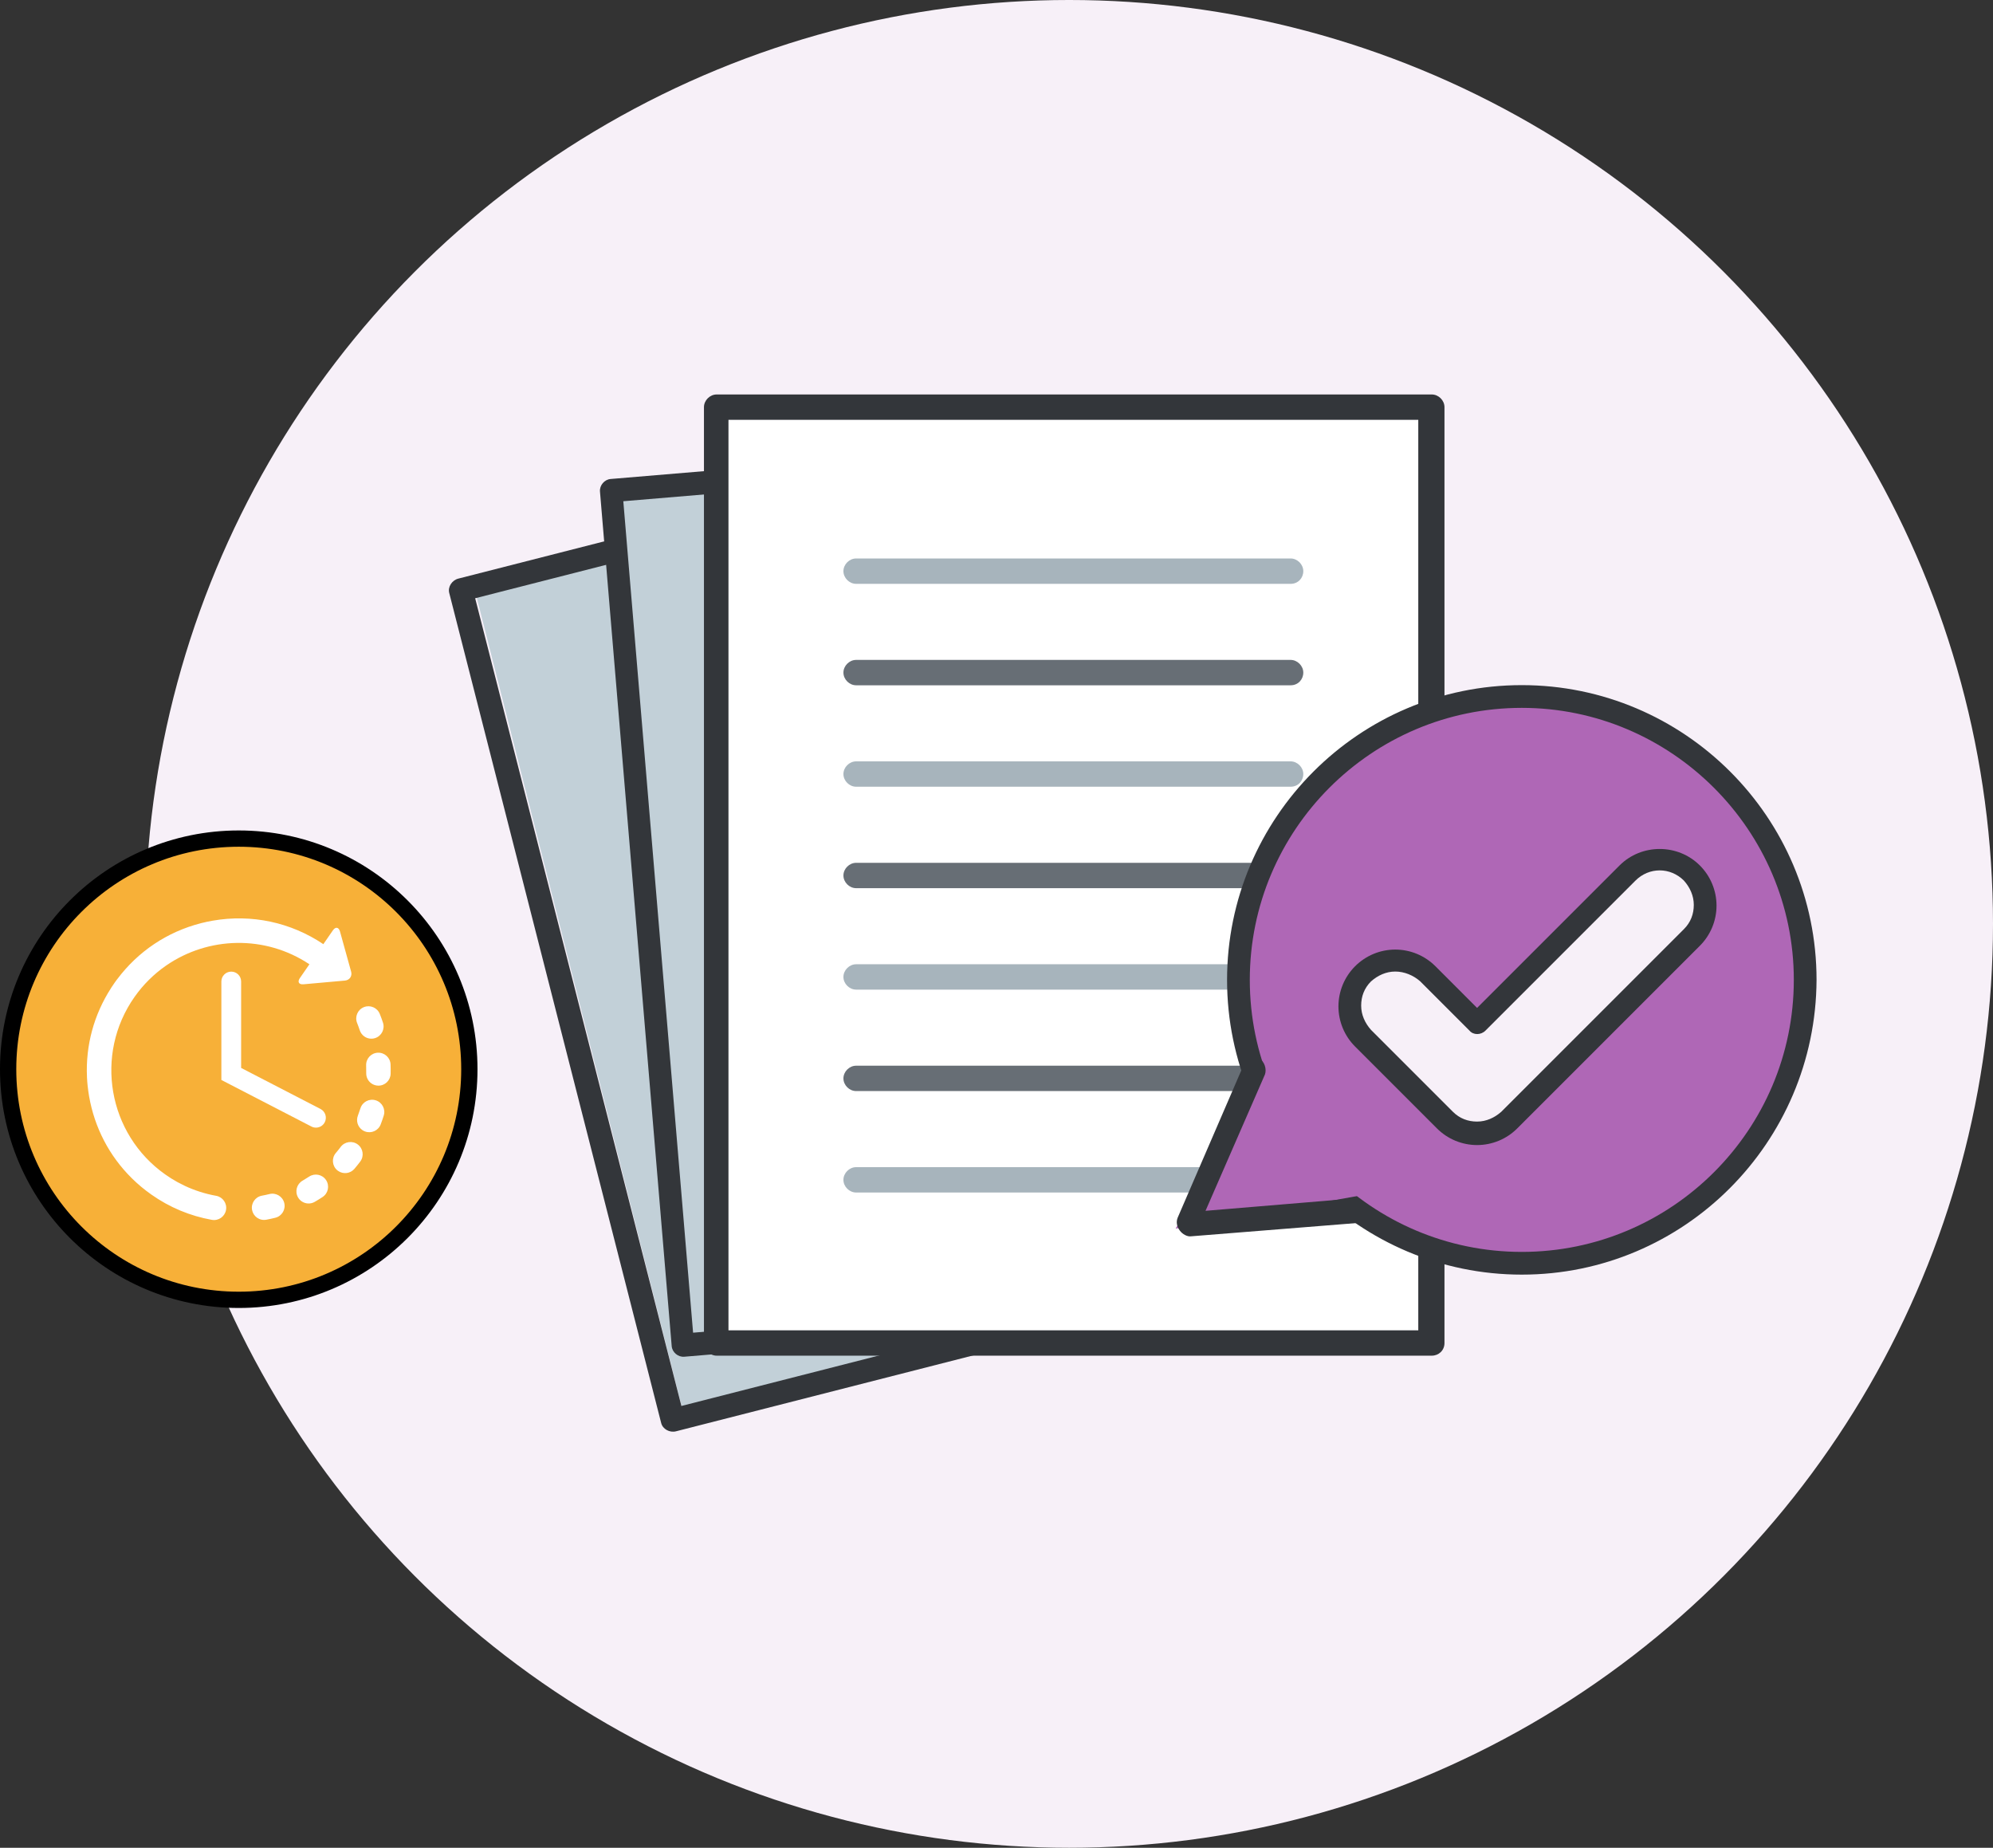
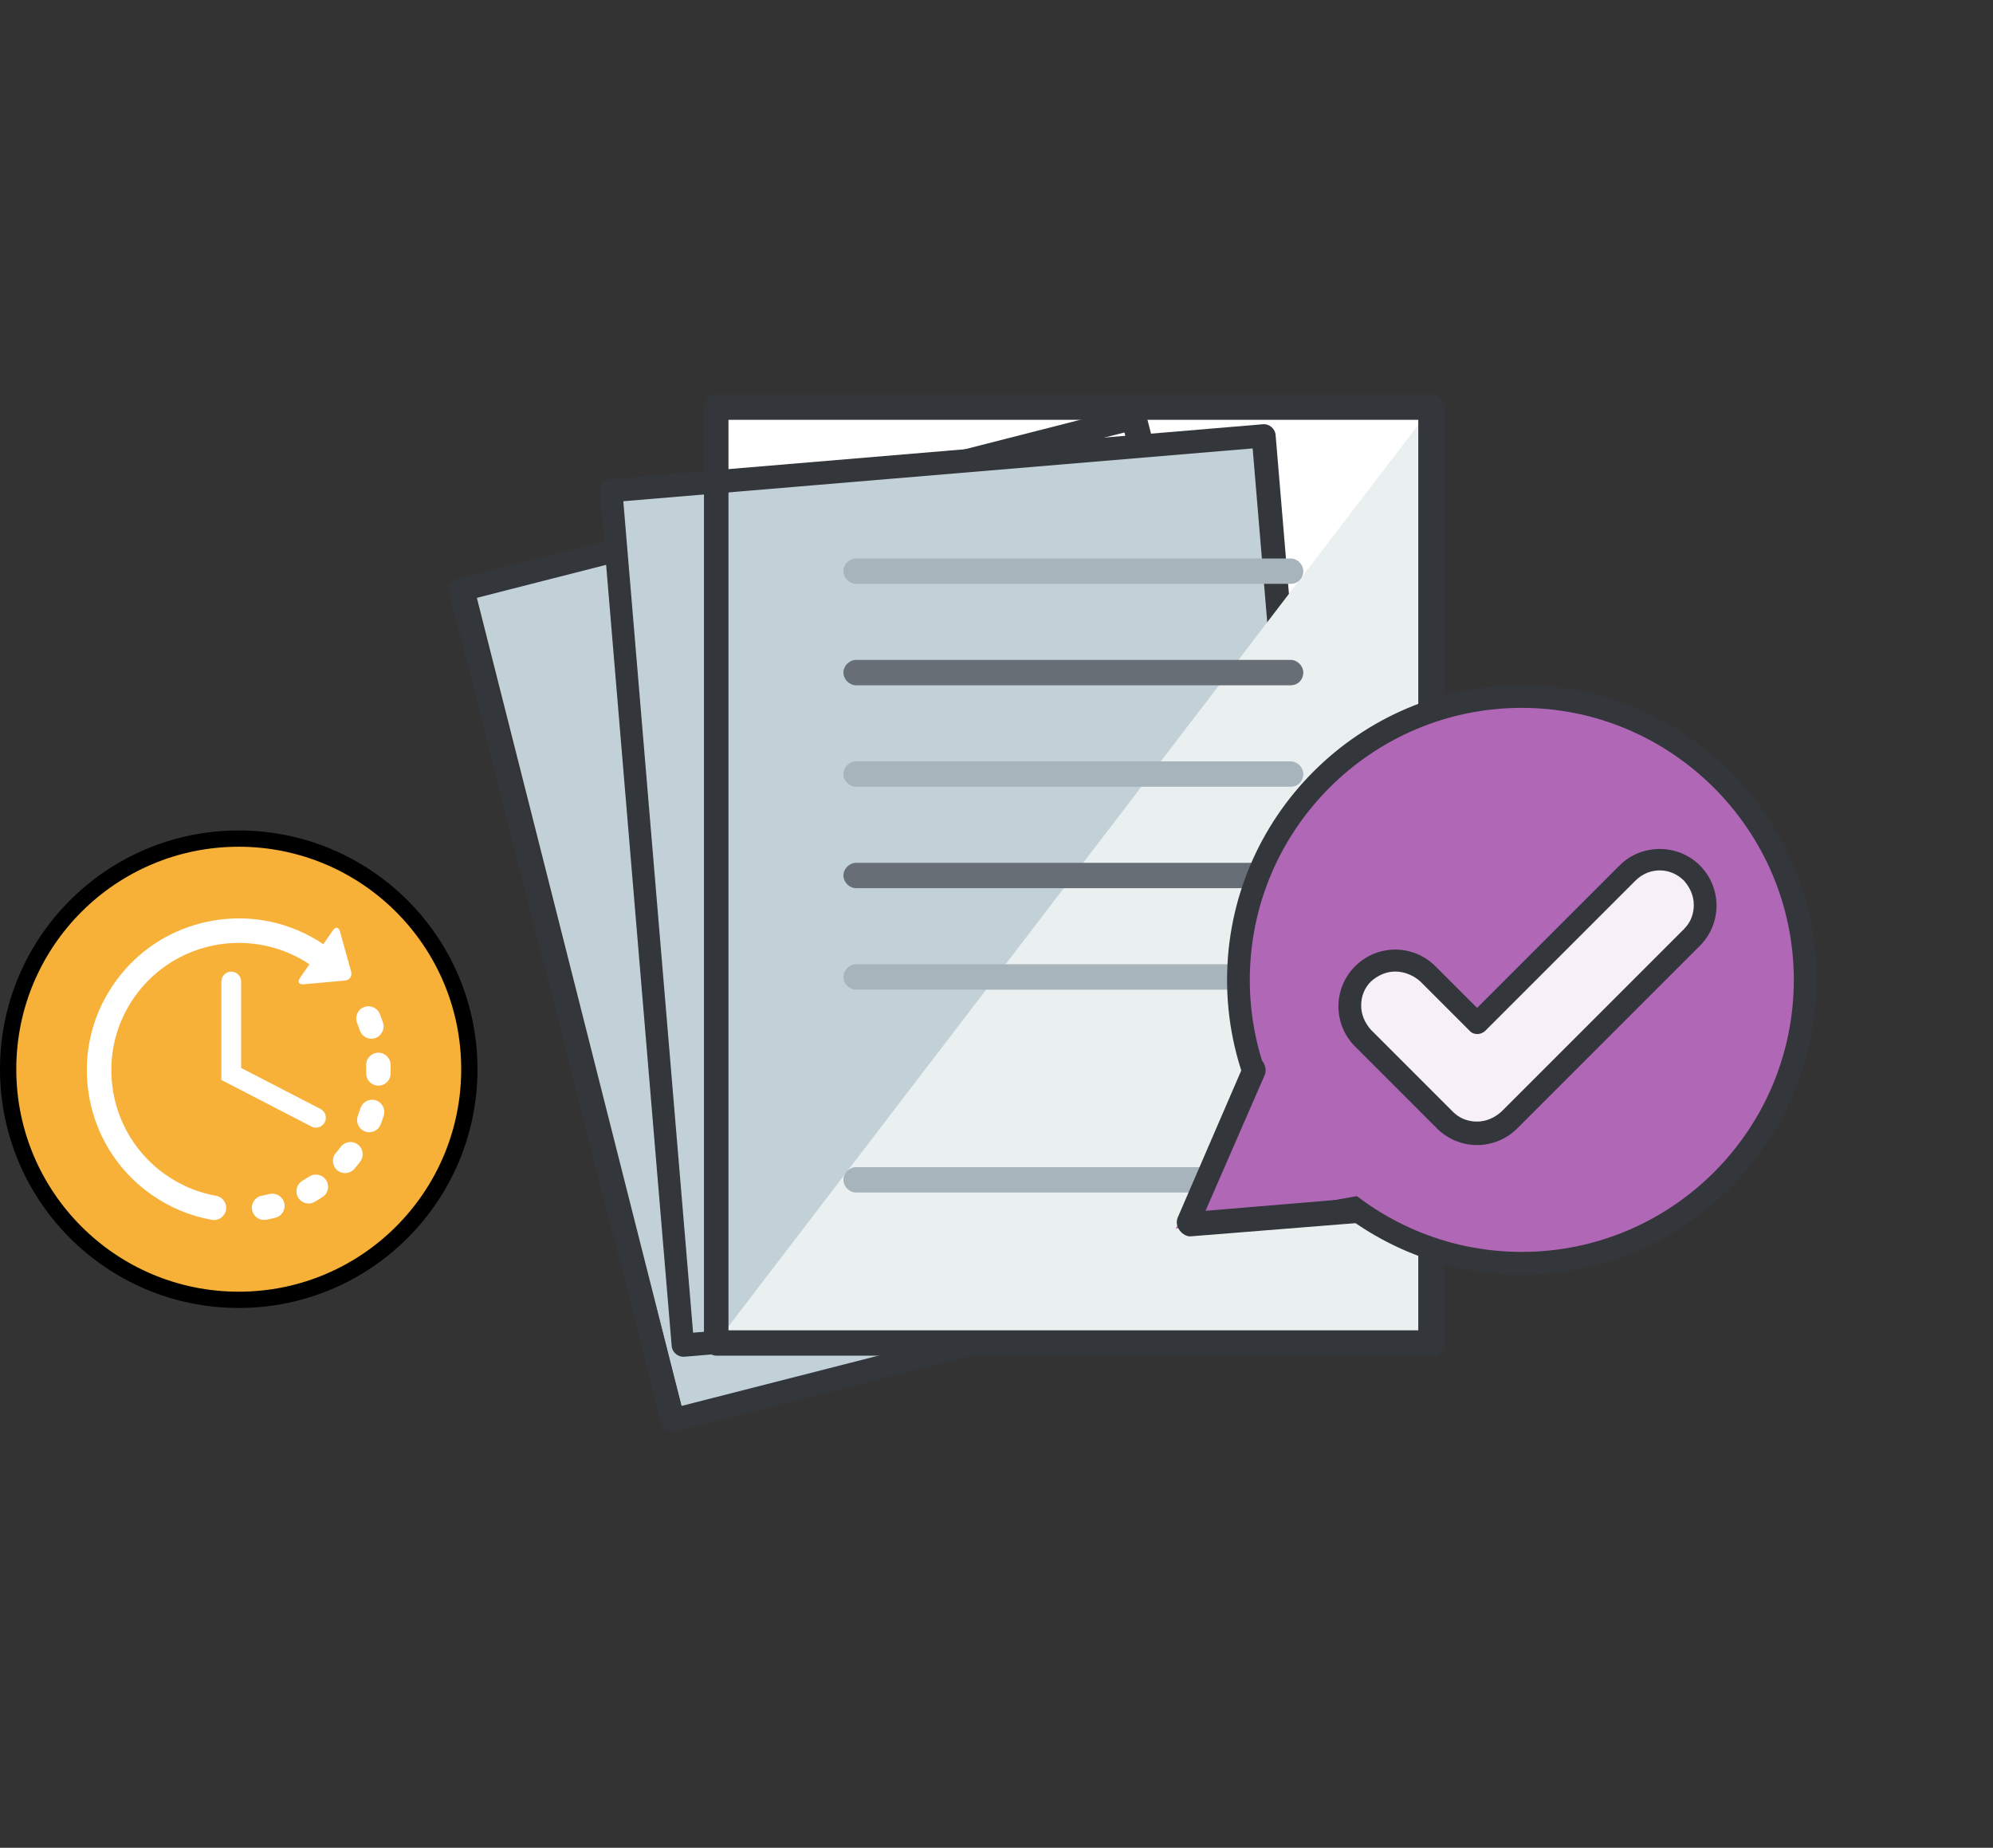
<svg xmlns="http://www.w3.org/2000/svg" width="192" height="178" viewBox="0 0 192 178" fill="none">
  <rect x="0" y="0" width="192" height="178" fill="#333333" stroke="none" />
-   <circle cx="103" cy="89" r="89" fill="#F7F0F8" />
  <path d="M68.957 39.222H137.854V129.455H68.957V39.222Z" fill="white" />
  <rect x="45.799" y="57.045" width="59.822" height="82.046" transform="rotate(-14.214 45.799 57.045)" fill="#C2D0D8" />
  <path d="M129.973 121.322L65.125 137.881C64.512 138.038 63.846 137.669 63.698 137.091L43.277 57.117C43.129 56.539 43.537 55.897 44.15 55.74L108.998 39.181C109.611 39.024 110.277 39.393 110.425 39.971L130.865 120.017C130.994 120.522 130.586 121.165 129.973 121.322ZM65.645 135.44L128.193 119.468L108.325 41.661L45.776 57.633L65.645 135.44Z" fill="#33363A" />
  <rect x="58.892" y="47.017" width="63.552" height="82.446" transform="rotate(-5.287 58.892 47.017)" fill="#C2D0D8" />
  <path d="M128.775 125.422L65.917 130.697C65.323 130.747 64.759 130.271 64.709 129.676L57.8 47.351C57.75 46.757 58.226 46.193 58.821 46.143L121.679 40.868C122.273 40.818 122.837 41.294 122.887 41.889L129.796 124.214C129.846 124.808 129.37 125.372 128.775 125.422ZM66.77 128.381L127.399 123.293L120.677 43.197L60.048 48.285L66.77 128.381Z" fill="#33363A" />
  <path d="M137.935 39.222V129.374H68.957" fill="#EAEFEF" />
-   <rect x="68.755" y="39.754" width="69.413" height="90.05" fill="white" />
  <path d="M124.334 56.243H82.475C81.823 56.243 81.253 55.672 81.253 55.021C81.253 54.369 81.823 53.799 82.475 53.799H124.334C124.986 53.799 125.556 54.369 125.556 55.021C125.556 55.672 125.067 56.243 124.334 56.243Z" fill="#A7B4BC" />
  <path d="M124.334 66.015H82.475C81.823 66.015 81.253 65.445 81.253 64.793C81.253 64.141 81.823 63.571 82.475 63.571H124.334C124.986 63.571 125.556 64.141 125.556 64.793C125.556 65.445 125.067 66.015 124.334 66.015Z" fill="#676E75" />
  <path d="M124.334 75.787H82.475C81.823 75.787 81.253 75.217 81.253 74.566C81.253 73.914 81.823 73.344 82.475 73.344H124.334C124.986 73.344 125.556 73.914 125.556 74.566C125.556 75.217 125.067 75.787 124.334 75.787Z" fill="#A7B4BC" />
  <path d="M124.334 85.56H82.475C81.823 85.56 81.253 84.99 81.253 84.338C81.253 83.687 81.823 83.117 82.475 83.117H124.334C124.986 83.117 125.556 83.687 125.556 84.338C125.556 84.99 125.067 85.56 124.334 85.56Z" fill="#676E75" />
  <path d="M124.334 95.332H82.475C81.823 95.332 81.253 94.762 81.253 94.111C81.253 93.459 81.823 92.889 82.475 92.889H124.334C124.986 92.889 125.556 93.459 125.556 94.111C125.556 94.762 125.067 95.332 124.334 95.332Z" fill="#A7B4BC" />
-   <path d="M124.334 105.105H82.475C81.823 105.105 81.253 104.535 81.253 103.884C81.253 103.232 81.823 102.662 82.475 102.662H124.334C124.986 102.662 125.556 103.232 125.556 103.884C125.556 104.535 125.067 105.105 124.334 105.105Z" fill="#676E75" />
  <path d="M124.334 114.878H82.475C81.823 114.878 81.253 114.308 81.253 113.656C81.253 113.005 81.823 112.435 82.475 112.435H124.334C124.986 112.435 125.556 113.005 125.556 113.656C125.556 114.308 125.067 114.878 124.334 114.878Z" fill="#A7B4BC" />
  <path d="M137.936 130.595H69.039C68.388 130.595 67.817 130.025 67.817 129.374V39.222C67.817 38.57 68.388 38 69.039 38H137.936C138.587 38 139.157 38.57 139.157 39.222V129.374C139.157 130.107 138.587 130.595 137.936 130.595ZM70.179 128.152H136.633V40.443H70.179V128.152Z" fill="#33363A" />
  <path d="M146.607 121.694C161.684 121.694 173.907 109.471 173.907 94.394C173.907 79.317 161.684 67.095 146.607 67.095C131.53 67.095 119.308 79.317 119.308 94.394C119.308 109.471 131.53 121.694 146.607 121.694Z" fill="#AF67B6" />
  <path d="M119.308 94.395C119.308 109.431 131.498 121.694 146.607 121.694V67.095C131.498 67.095 119.308 79.358 119.308 94.395Z" fill="#AF67B6" />
  <path d="M146.607 122.788C130.986 122.788 118.212 110.088 118.212 94.394C118.212 78.774 130.913 66 146.607 66C162.227 66 175.001 78.701 175.001 94.394C174.928 110.088 162.227 122.788 146.607 122.788ZM146.607 68.19C132.154 68.19 120.402 79.942 120.402 94.394C120.402 108.847 132.154 120.599 146.607 120.599C161.059 120.599 172.811 108.847 172.811 94.394C172.811 79.942 160.986 68.19 146.607 68.19Z" fill="#33363A" />
  <path d="M113.255 118.358L122.103 102.505L132.898 104.291L131.155 115.145L113.255 118.358Z" fill="#AF67B6" />
  <path d="M131.454 117.633C131.352 117.705 131.251 117.778 131.103 117.787L114.745 119.097C114.398 119.15 113.919 118.91 113.643 118.524C113.367 118.139 113.289 117.708 113.456 117.297L119.964 102.232C120.135 101.72 120.776 101.649 121.302 101.954C121.827 102.258 122.038 102.982 121.867 103.494L116.137 116.641L130.429 115.45C130.968 115.452 131.54 115.821 131.705 116.48C131.875 117.04 131.708 117.451 131.454 117.633Z" fill="#33363A" />
  <path d="M142.301 109.212C141.133 109.212 140.038 108.774 139.162 107.898L131.279 100.015C129.6 98.263 129.6 95.489 131.279 93.81C132.958 92.131 135.805 92.132 137.484 93.81L142.301 98.555L156.753 84.102C158.432 82.424 161.279 82.424 162.958 84.102C164.637 85.781 164.637 88.628 162.958 90.307L145.367 107.898C144.564 108.701 143.469 109.212 142.301 109.212Z" fill="#F7F0F8" />
  <path d="M142.299 110.307C141.58 110.306 140.869 110.164 140.205 109.889C139.541 109.613 138.938 109.21 138.43 108.701L130.547 100.818C130.039 100.31 129.635 99.707 129.359 99.043C129.084 98.379 128.942 97.668 128.941 96.949C128.942 96.23 129.084 95.519 129.359 94.855C129.635 94.191 130.039 93.588 130.547 93.08C131.055 92.572 131.658 92.168 132.322 91.892C132.986 91.617 133.697 91.475 134.416 91.474C135.135 91.475 135.846 91.617 136.51 91.892C137.174 92.168 137.777 92.572 138.285 93.08L142.299 97.095L156.022 83.372C158.139 81.255 161.642 81.255 163.759 83.372C164.268 83.88 164.671 84.483 164.947 85.147C165.223 85.811 165.365 86.522 165.365 87.241C165.365 87.96 165.223 88.671 164.947 89.335C164.671 89.999 164.268 90.602 163.759 91.11L146.168 108.701C145.66 109.21 145.057 109.613 144.393 109.889C143.729 110.164 143.018 110.306 142.299 110.307ZM134.416 93.591C133.54 93.591 132.737 93.957 132.08 94.54C131.423 95.197 131.131 96 131.131 96.876C131.131 97.752 131.496 98.555 132.08 99.212L139.963 107.095C140.62 107.752 141.423 108.044 142.299 108.044C143.175 108.044 143.978 107.679 144.635 107.095L162.226 89.504C162.883 88.847 163.175 88.044 163.175 87.168C163.175 86.292 162.81 85.489 162.226 84.832C160.912 83.518 158.868 83.518 157.555 84.832L143.102 99.285C142.664 99.723 141.934 99.723 141.569 99.285L136.825 94.54C136.168 93.956 135.292 93.591 134.416 93.591Z" fill="#33363A" />
  <circle cx="23" cy="103" r="22.216" fill="#F7B038" stroke="black" stroke-width="1.568" />
  <g clip-path="url(#clip0_331_339)">
    <path d="M25.957 115.026C25.715 115.086 25.471 115.139 25.226 115.184C24.587 115.303 24.165 115.917 24.283 116.556C24.339 116.859 24.511 117.127 24.762 117.304C24.891 117.394 25.035 117.458 25.189 117.491C25.342 117.525 25.5 117.527 25.654 117.499C25.947 117.444 26.238 117.381 26.526 117.309C27.157 117.152 27.541 116.514 27.384 115.883C27.227 115.253 26.588 114.869 25.957 115.026ZM34.66 99.252C34.739 99.492 34.892 99.699 35.098 99.844C35.393 100.051 35.779 100.121 36.147 100C36.764 99.795 37.098 99.129 36.894 98.513C36.801 98.23 36.699 97.951 36.588 97.675C36.347 97.071 35.662 96.778 35.058 97.019C34.455 97.26 34.161 97.945 34.403 98.549C34.496 98.781 34.581 99.015 34.66 99.252ZM29.781 113.346C29.573 113.483 29.36 113.615 29.144 113.74C28.581 114.064 28.388 114.784 28.712 115.347C28.797 115.495 28.914 115.623 29.053 115.721C29.416 115.976 29.909 116.015 30.32 115.778C30.577 115.63 30.831 115.473 31.079 115.309C31.621 114.951 31.77 114.221 31.412 113.679C31.053 113.136 30.324 112.987 29.781 113.346ZM37.626 102.539C37.6 101.89 37.053 101.384 36.403 101.41C35.755 101.435 35.249 101.982 35.274 102.632C35.284 102.88 35.286 103.132 35.281 103.38C35.272 103.787 35.471 104.15 35.78 104.368C35.971 104.503 36.198 104.577 36.431 104.582C37.081 104.597 37.619 104.082 37.633 103.432C37.64 103.136 37.638 102.835 37.626 102.539ZM34.468 110.25C33.947 109.859 33.21 109.965 32.82 110.485C32.67 110.685 32.514 110.88 32.352 111.07C31.931 111.565 31.991 112.308 32.485 112.729C32.514 112.753 32.542 112.775 32.572 112.795C33.063 113.142 33.747 113.062 34.144 112.596C34.337 112.369 34.524 112.136 34.703 111.897C35.093 111.377 34.987 110.64 34.468 110.25ZM36.198 105.996C35.577 105.802 34.917 106.147 34.723 106.767C34.648 107.005 34.566 107.241 34.477 107.475C34.282 107.988 34.469 108.553 34.898 108.855C34.978 108.912 35.066 108.958 35.157 108.993C35.765 109.225 36.445 108.92 36.676 108.313C36.782 108.035 36.879 107.754 36.968 107.471C37.163 106.851 36.818 106.19 36.198 105.996ZM20.823 115.195C19.78 115.008 18.765 114.686 17.805 114.236C17.794 114.23 17.784 114.223 17.772 114.218C17.545 114.111 17.322 113.998 17.103 113.879C17.102 113.878 17.101 113.877 17.099 113.877C16.696 113.655 16.305 113.41 15.929 113.145C10.393 109.246 9.062 101.57 12.962 96.034C13.81 94.831 14.836 93.827 15.98 93.031C15.994 93.022 16.008 93.012 16.022 93.002C20.053 90.224 25.527 90.037 29.808 92.891L28.889 94.22C28.633 94.59 28.791 94.859 29.238 94.819L33.232 94.461C33.68 94.421 33.947 94.033 33.827 93.601L32.755 89.737C32.635 89.304 32.327 89.252 32.071 89.621L31.15 90.953C28.008 88.844 24.24 88.04 20.501 88.689C20.126 88.754 19.755 88.833 19.386 88.926C19.383 88.927 19.381 88.927 19.379 88.928C19.365 88.931 19.35 88.936 19.337 88.94C16.112 89.768 13.298 91.649 11.29 94.332C11.273 94.352 11.256 94.372 11.24 94.394C11.173 94.484 11.107 94.576 11.042 94.668C10.935 94.819 10.832 94.972 10.731 95.128C10.719 95.146 10.709 95.165 10.698 95.184C9.041 97.751 8.242 100.72 8.379 103.741C8.38 103.751 8.379 103.761 8.379 103.771C8.393 104.068 8.416 104.365 8.448 104.661C8.45 104.68 8.454 104.698 8.457 104.717C8.49 105.014 8.532 105.311 8.583 105.607C9.108 108.636 10.537 111.361 12.678 113.482C12.683 113.487 12.688 113.493 12.693 113.498C12.695 113.5 12.697 113.501 12.698 113.503C13.279 114.076 13.906 114.6 14.573 115.069C16.336 116.312 18.299 117.133 20.408 117.511C21.048 117.626 21.659 117.2 21.774 116.561C21.888 115.921 21.463 115.309 20.823 115.195Z" fill="white" />
    <path d="M22.279 93.599C21.752 93.599 21.326 94.025 21.326 94.551V104.037L30.002 108.521C30.136 108.591 30.286 108.628 30.438 108.628C30.782 108.628 31.115 108.44 31.285 108.113C31.526 107.645 31.343 107.071 30.876 106.83L23.23 102.877V94.551C23.23 94.025 22.804 93.599 22.279 93.599Z" fill="white" />
  </g>
  <defs>
    <clipPath id="clip0_331_339">
      <rect width="29.273" height="29.273" fill="white" transform="translate(8.364 88.364)" />
    </clipPath>
  </defs>
</svg>